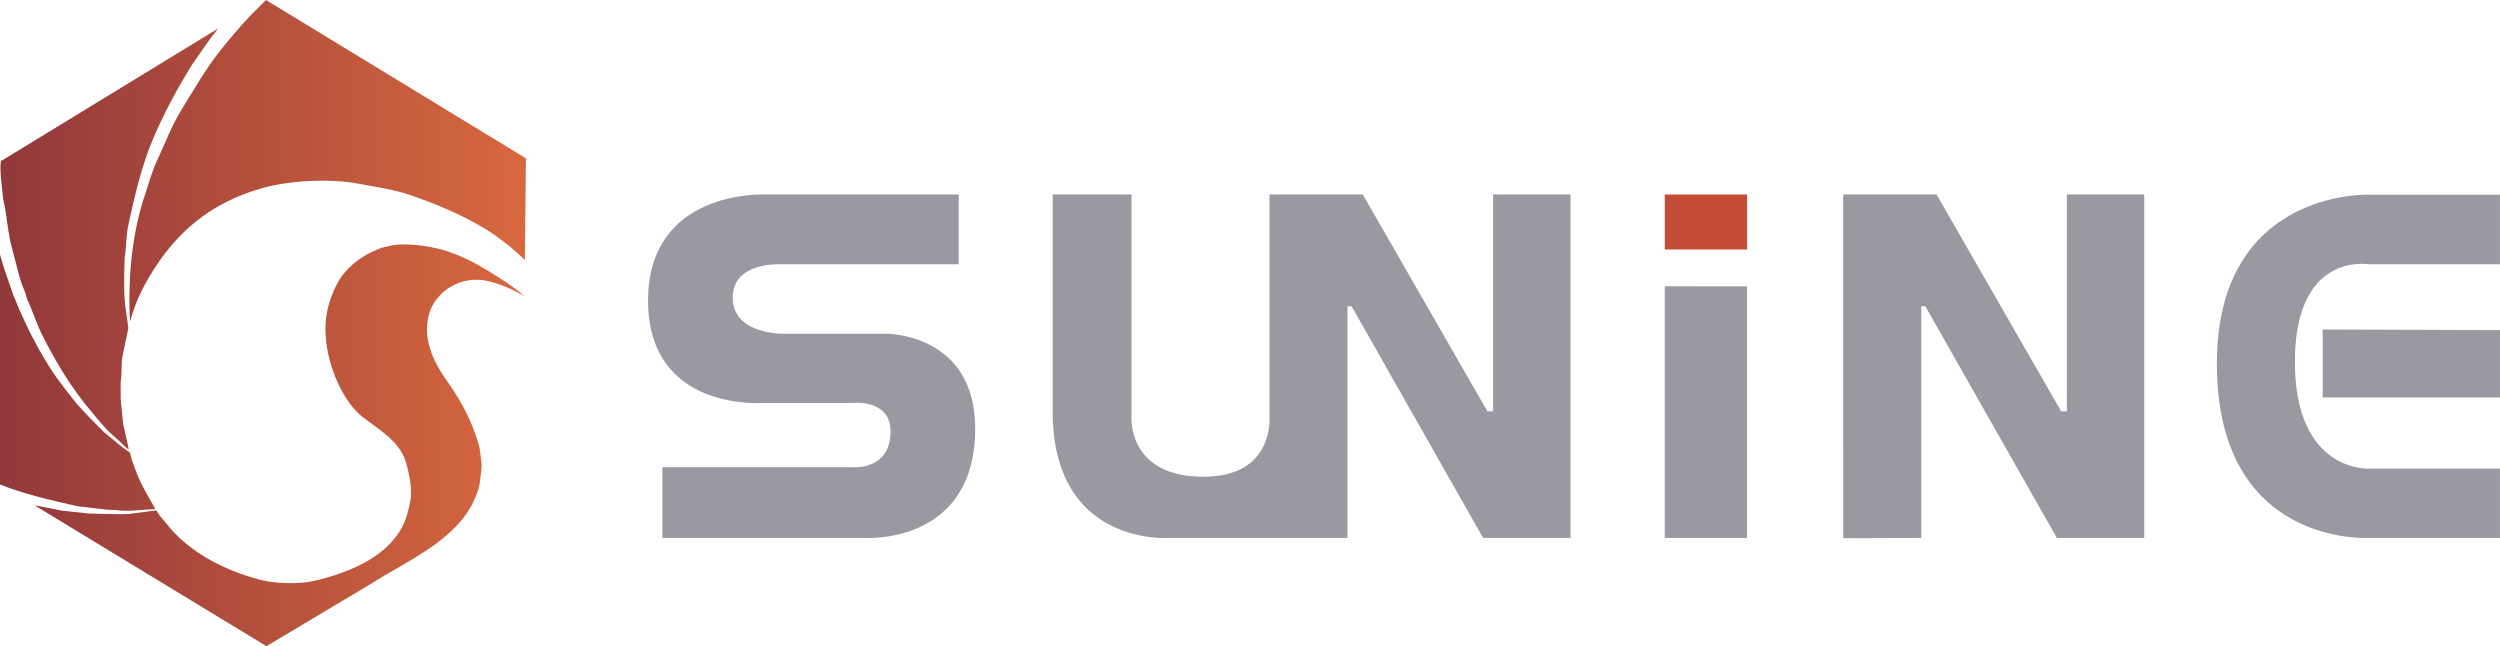
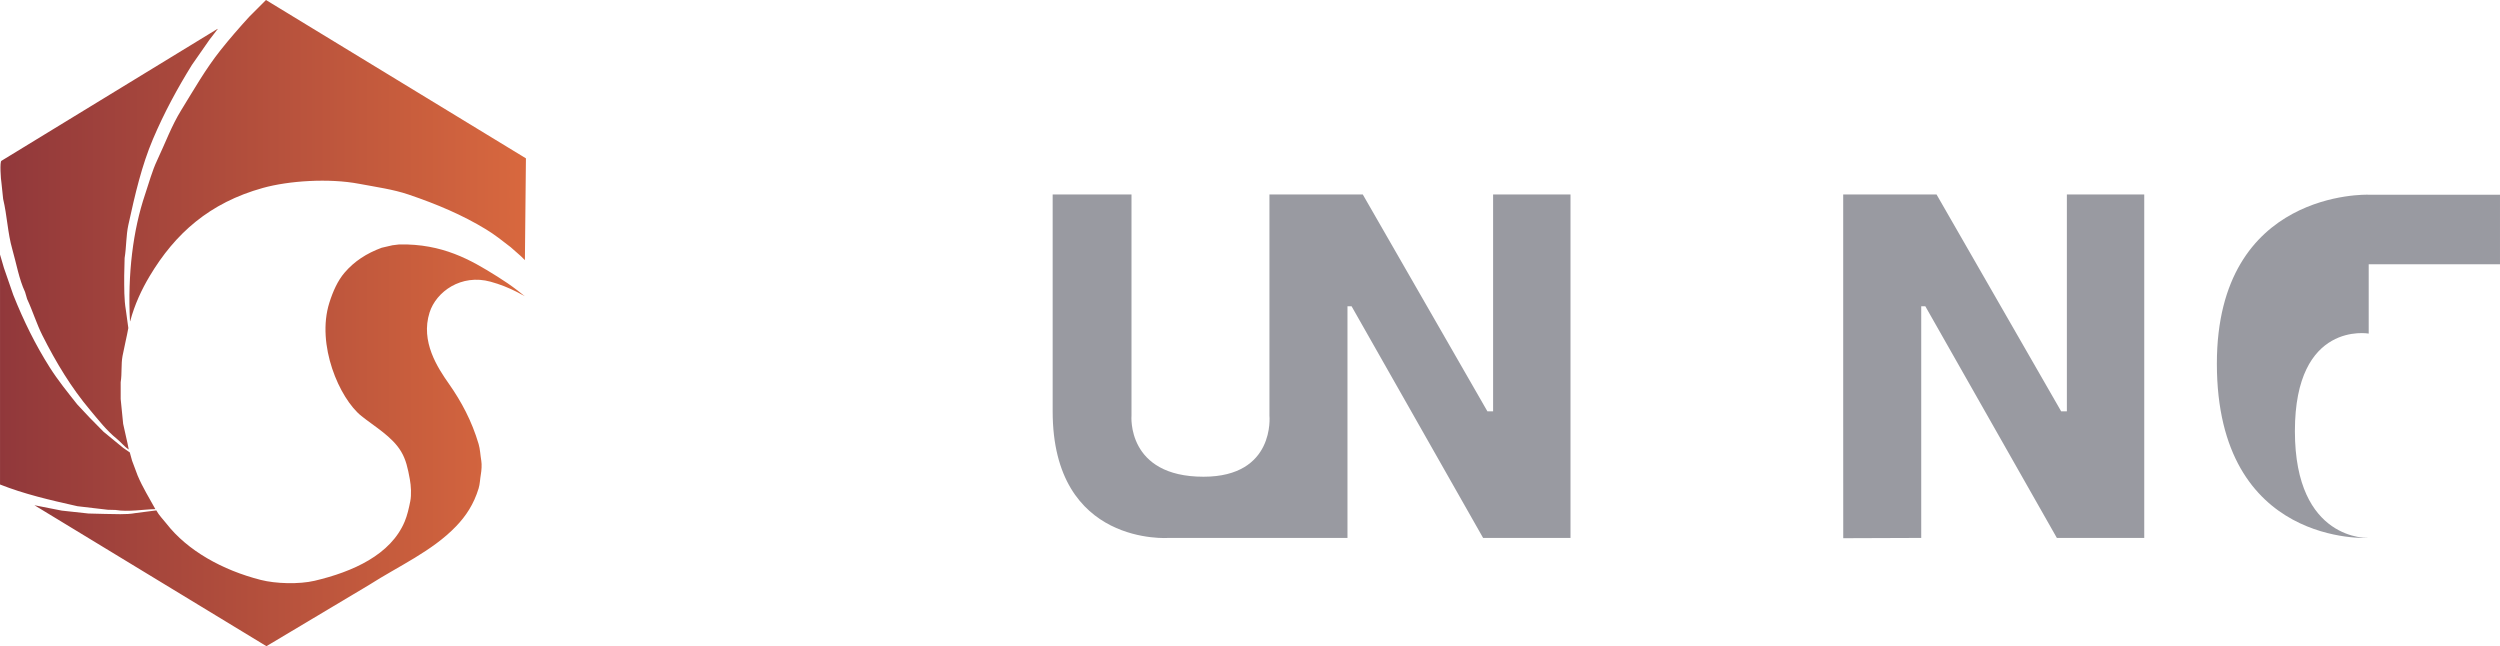
<svg xmlns="http://www.w3.org/2000/svg" xml:space="preserve" width="59.545mm" height="15.39mm" version="1.1" style="shape-rendering:geometricPrecision; text-rendering:geometricPrecision; image-rendering:optimizeQuality; fill-rule:evenodd; clip-rule:evenodd" viewBox="0 0 2226.77 575.54">
  <defs>
    <style type="text/css">
   
    .fil1 {fill:#C44C36}
    .fil0 {fill:#999AA1}
    .fil2 {fill:url(#id0)}
   
  </style>
    <linearGradient id="id0" gradientUnits="userSpaceOnUse" x1="-0" y1="287.78" x2="468.44" y2="287.78">
      <stop offset="0" style="stop-opacity:1; stop-color:#91383B" />
      <stop offset="1" style="stop-opacity:1; stop-color:#D8683E" />
    </linearGradient>
  </defs>
  <g id="Слой_x0020_1">
    <g id="_2494297215584">
      <g>
        <g>
          <g>
            <g>
              <g>
                <g>
-                   <path class="fil0" d="M789.88 297.27l-92.64 0c0,0 -44.62,0.73 -44.62,-32.22 0,-32.95 44.63,-29.64 44.63,-29.64l156.65 0 0 -62.19 -173.37 0c0,0 -103.3,-4.45 -103.3,94.51 0,99.57 102.8,91.18 102.8,91.18l78.44 0c0,0 34.76,-4.04 34.76,25.09 0,36.14 -35.1,32.14 -35.1,32.14l-168.15 0 0 63.01 181.17 0c0,0 97.47,5.94 97.47,-97.38 0,-84.75 -78.75,-84.49 -78.75,-84.49z" />
-                 </g>
+                   </g>
              </g>
              <g>
                <g>
                  <path class="fil0" d="M1329.92 173.22l0 193.15 -5.08 0 -111 -193.15 -83.14 0 0 196.96c0,0 5.54,54.45 -58.71,54.45 -68.84,0 -64.16,-54.46 -64.16,-54.46l0 -196.95 -70.22 0c0,0 0,117.32 0,193.15 0,120.69 103.54,112.77 103.54,112.77l159.06 0 0 -206.33 3.66 0 117.15 206.33 77.84 0 0 -305.92 -68.92 0z" />
                </g>
              </g>
              <g>
                <g>
-                   <polygon class="fil1" points="1482.83,173.22 1482.83,222.25 1556.12,222.25 1556.12,173.22 " />
-                 </g>
+                   </g>
              </g>
              <g>
                <g>
-                   <polygon class="fil0" points="1482.83,254.98 1482.83,479.14 1556.12,479.14 1556.12,255.07 " />
-                 </g>
+                   </g>
              </g>
              <g>
                <g>
                  <polygon class="fil0" points="1840.99,173.22 1840.99,366.37 1835.9,366.37 1724.9,173.22 1641.76,173.22 1641.76,370.18 1641.8,479.39 1711.26,479.14 1711.26,272.81 1714.92,272.81 1832.07,479.14 1909.91,479.14 1909.91,173.22 " />
                </g>
              </g>
              <g>
                <g>
-                   <path class="fil0" d="M2109.84 235.41l116.94 0 0 -61.98 -117.33 0c0,0 -134.85,-4.78 -134.85,150.47 0,163.53 135.24,155.24 135.24,155.24l116.94 0 0 -61.72 -116.94 0c0,0 -65.74,3.44 -65.74,-95.13 0,-98.57 65.74,-86.88 65.74,-86.88z" />
+                   <path class="fil0" d="M2109.84 235.41l116.94 0 0 -61.98 -117.33 0c0,0 -134.85,-4.78 -134.85,150.47 0,163.53 135.24,155.24 135.24,155.24c0,0 -65.74,3.44 -65.74,-95.13 0,-98.57 65.74,-86.88 65.74,-86.88z" />
                </g>
              </g>
              <g>
                <g>
-                   <polygon class="fil0" points="2068.88,293.49 2068.88,354.03 2226.77,354.03 2226.77,294.03 " />
-                 </g>
+                   </g>
              </g>
            </g>
          </g>
        </g>
        <path class="fil2" d="M468.44 141.03c-0.31,30.23 -0.62,60.47 -0.92,90.7 -1.17,-1.16 -2.33,-2.33 -3.5,-3.5 -3.07,-2.7 -6.15,-5.41 -9.22,-8.11 -7,-5.46 -14.26,-11.18 -21.94,-15.86 -20.91,-12.73 -43.55,-22.35 -68.95,-30.97 -13.72,-4.66 -28.69,-6.67 -44.06,-9.58 -26.94,-5.11 -62.67,-2.73 -85.72,3.69 -47.53,13.23 -78.15,40.55 -100.84,78.53 -7.05,11.8 -13.48,25.45 -17.33,40.19 -0.06,0 -0.12,0 -0.19,0 -2.18,-42.27 2.7,-81.12 13.46,-113.01 3.54,-10.49 6.24,-20.8 10.69,-30.23 7.3,-15.44 12.85,-30.77 21.39,-44.61 11.48,-18.6 21.8,-36.81 35.03,-53.47 8.16,-10.27 16.82,-20.21 25.63,-29.86 4.98,-4.98 9.95,-9.95 14.93,-14.93 77.17,47.01 154.37,94.03 231.55,141.03zm-465.67 36.13l0 0c3.58,15.03 4.06,30.47 8.11,44.61 3.68,12.85 6.03,26.89 11.43,38.34 0.61,2.09 1.23,4.18 1.84,6.27 5,10.68 8.41,22.07 13.64,32.44 12.22,24.23 25.78,46.62 42.4,66.37 7.48,8.89 14.74,18.33 23.78,25.62 3.69,2.98 6.65,6.94 10.69,9.58 -1.33,-7.39 -3.42,-15.1 -4.98,-22.86 -0.74,-7.37 -1.48,-14.75 -2.21,-22.12 0,-4.98 0,-9.95 0,-14.93 1.3,-8.23 0.24,-15.87 1.66,-23.41 1.6,-8.51 3.76,-17.04 5.16,-24.88 -0.74,-5.34 -1.47,-10.69 -2.21,-16.04 -1.61,-9.44 -1.47,-19.85 -1.47,-30.6 0.12,-5.22 0.25,-10.45 0.37,-15.67 1.63,-9.97 1.26,-20.09 3.32,-29.5 6.06,-27.7 11.99,-53.1 21.94,-76.51 10.06,-23.66 21.81,-45.27 34.66,-66 5.22,-7.5 10.45,-15 15.67,-22.49 2.46,-3.19 4.92,-6.39 7.38,-9.58 -0.13,0 -0.25,0 -0.37,0 -64.09,39.14 -128.19,78.29 -192.28,117.43 -1.71,0.64 -0.59,16.9 0,19.91 0.49,4.67 0.98,9.34 1.47,14.01zm439.86 68.95l0 0c-23.45,-14.71 -48.45,-29.11 -87.01,-28.39 -2.03,0.25 -4.06,0.49 -6.08,0.74 -3.19,0.74 -6.39,1.48 -9.58,2.21 -13.66,5.05 -24.38,12.11 -33,22.12 -6.2,7.21 -10.45,16.78 -13.64,26.92 -11.76,37.41 8.97,85.14 28.58,100.84 11.92,9.54 27.44,18.35 35.4,31.71 4.28,7.18 5.94,14.78 7.74,24.7 1.03,5.67 1.54,13.62 0.37,19.54 -1.28,6.44 -2.68,12.58 -4.98,18.07 -12.35,29.54 -46.13,44.72 -80.2,52.73 -13.92,3.27 -34.7,2.64 -47.93,-0.74 -34.14,-8.7 -65.34,-26.07 -84.06,-50.14 -2.99,-3.84 -6.64,-7.36 -9.03,-11.8 -6.2,0.8 -12.41,1.6 -18.62,2.4 -8.46,1.61 -18.43,0.74 -27.28,0.74 -4.85,-0.12 -9.7,-0.25 -14.56,-0.37 -7.93,-0.86 -15.86,-1.72 -23.78,-2.58 -8.11,-1.6 -16.22,-3.2 -24.33,-4.79 68.88,41.85 137.78,83.7 206.66,125.55 30.48,-18.19 60.96,-36.38 91.44,-54.57 26.58,-16.97 56.11,-30.01 77.43,-52.17 8.9,-9.25 15.83,-19.78 20.1,-33.73 1.25,-4.08 1.21,-8.02 2.03,-12.72 0.54,-3.1 0.99,-8.36 0.37,-11.99 -0.89,-5.21 -1.01,-10.24 -2.39,-14.93 -6.09,-20.57 -15.34,-37.77 -26.36,-53.47 -10.13,-14.42 -25.53,-37.7 -17.33,-63.6 5.89,-18.62 28.22,-34.67 54.38,-27.47 8.52,2.34 16.32,5.49 23.6,9.22 2.27,1.23 4.55,2.46 6.82,3.69 -2.09,-1.66 -4.18,-3.32 -6.27,-4.98 -5.89,-4.54 -11.97,-8.67 -18.44,-12.72zm-346.95 207.94l0 0c2.4,0.06 4.79,0.12 7.19,0.18 11.37,1.94 25.2,-0.56 35.4,-0.74 0,-0.06 0,-0.12 0,-0.18 -5.27,-9.64 -11.15,-19 -15.67,-29.68 -1.66,-4.42 -3.32,-8.85 -4.98,-13.28 -0.67,-2.46 -1.35,-4.91 -2.03,-7.37 -1.97,-1.35 -3.93,-2.7 -5.9,-4.06 -5.84,-4.79 -11.68,-9.58 -17.52,-14.38 -4.11,-4.18 -8.23,-8.36 -12.34,-12.54 -3.69,-3.93 -7.37,-7.87 -11.06,-11.8 -8.43,-10.66 -17.13,-21.33 -24.52,-33 -12.56,-19.83 -23.21,-41.32 -32.45,-64.52 -2.76,-7.99 -5.53,-15.98 -8.3,-23.97 -1.17,-3.99 -2.33,-7.99 -3.5,-11.99 0,68.27 0,136.55 0,204.82 21.35,8.46 43.99,13.77 68.95,19.35 8.91,1.04 17.82,2.09 26.73,3.13z" />
      </g>
    </g>
  </g>
</svg>